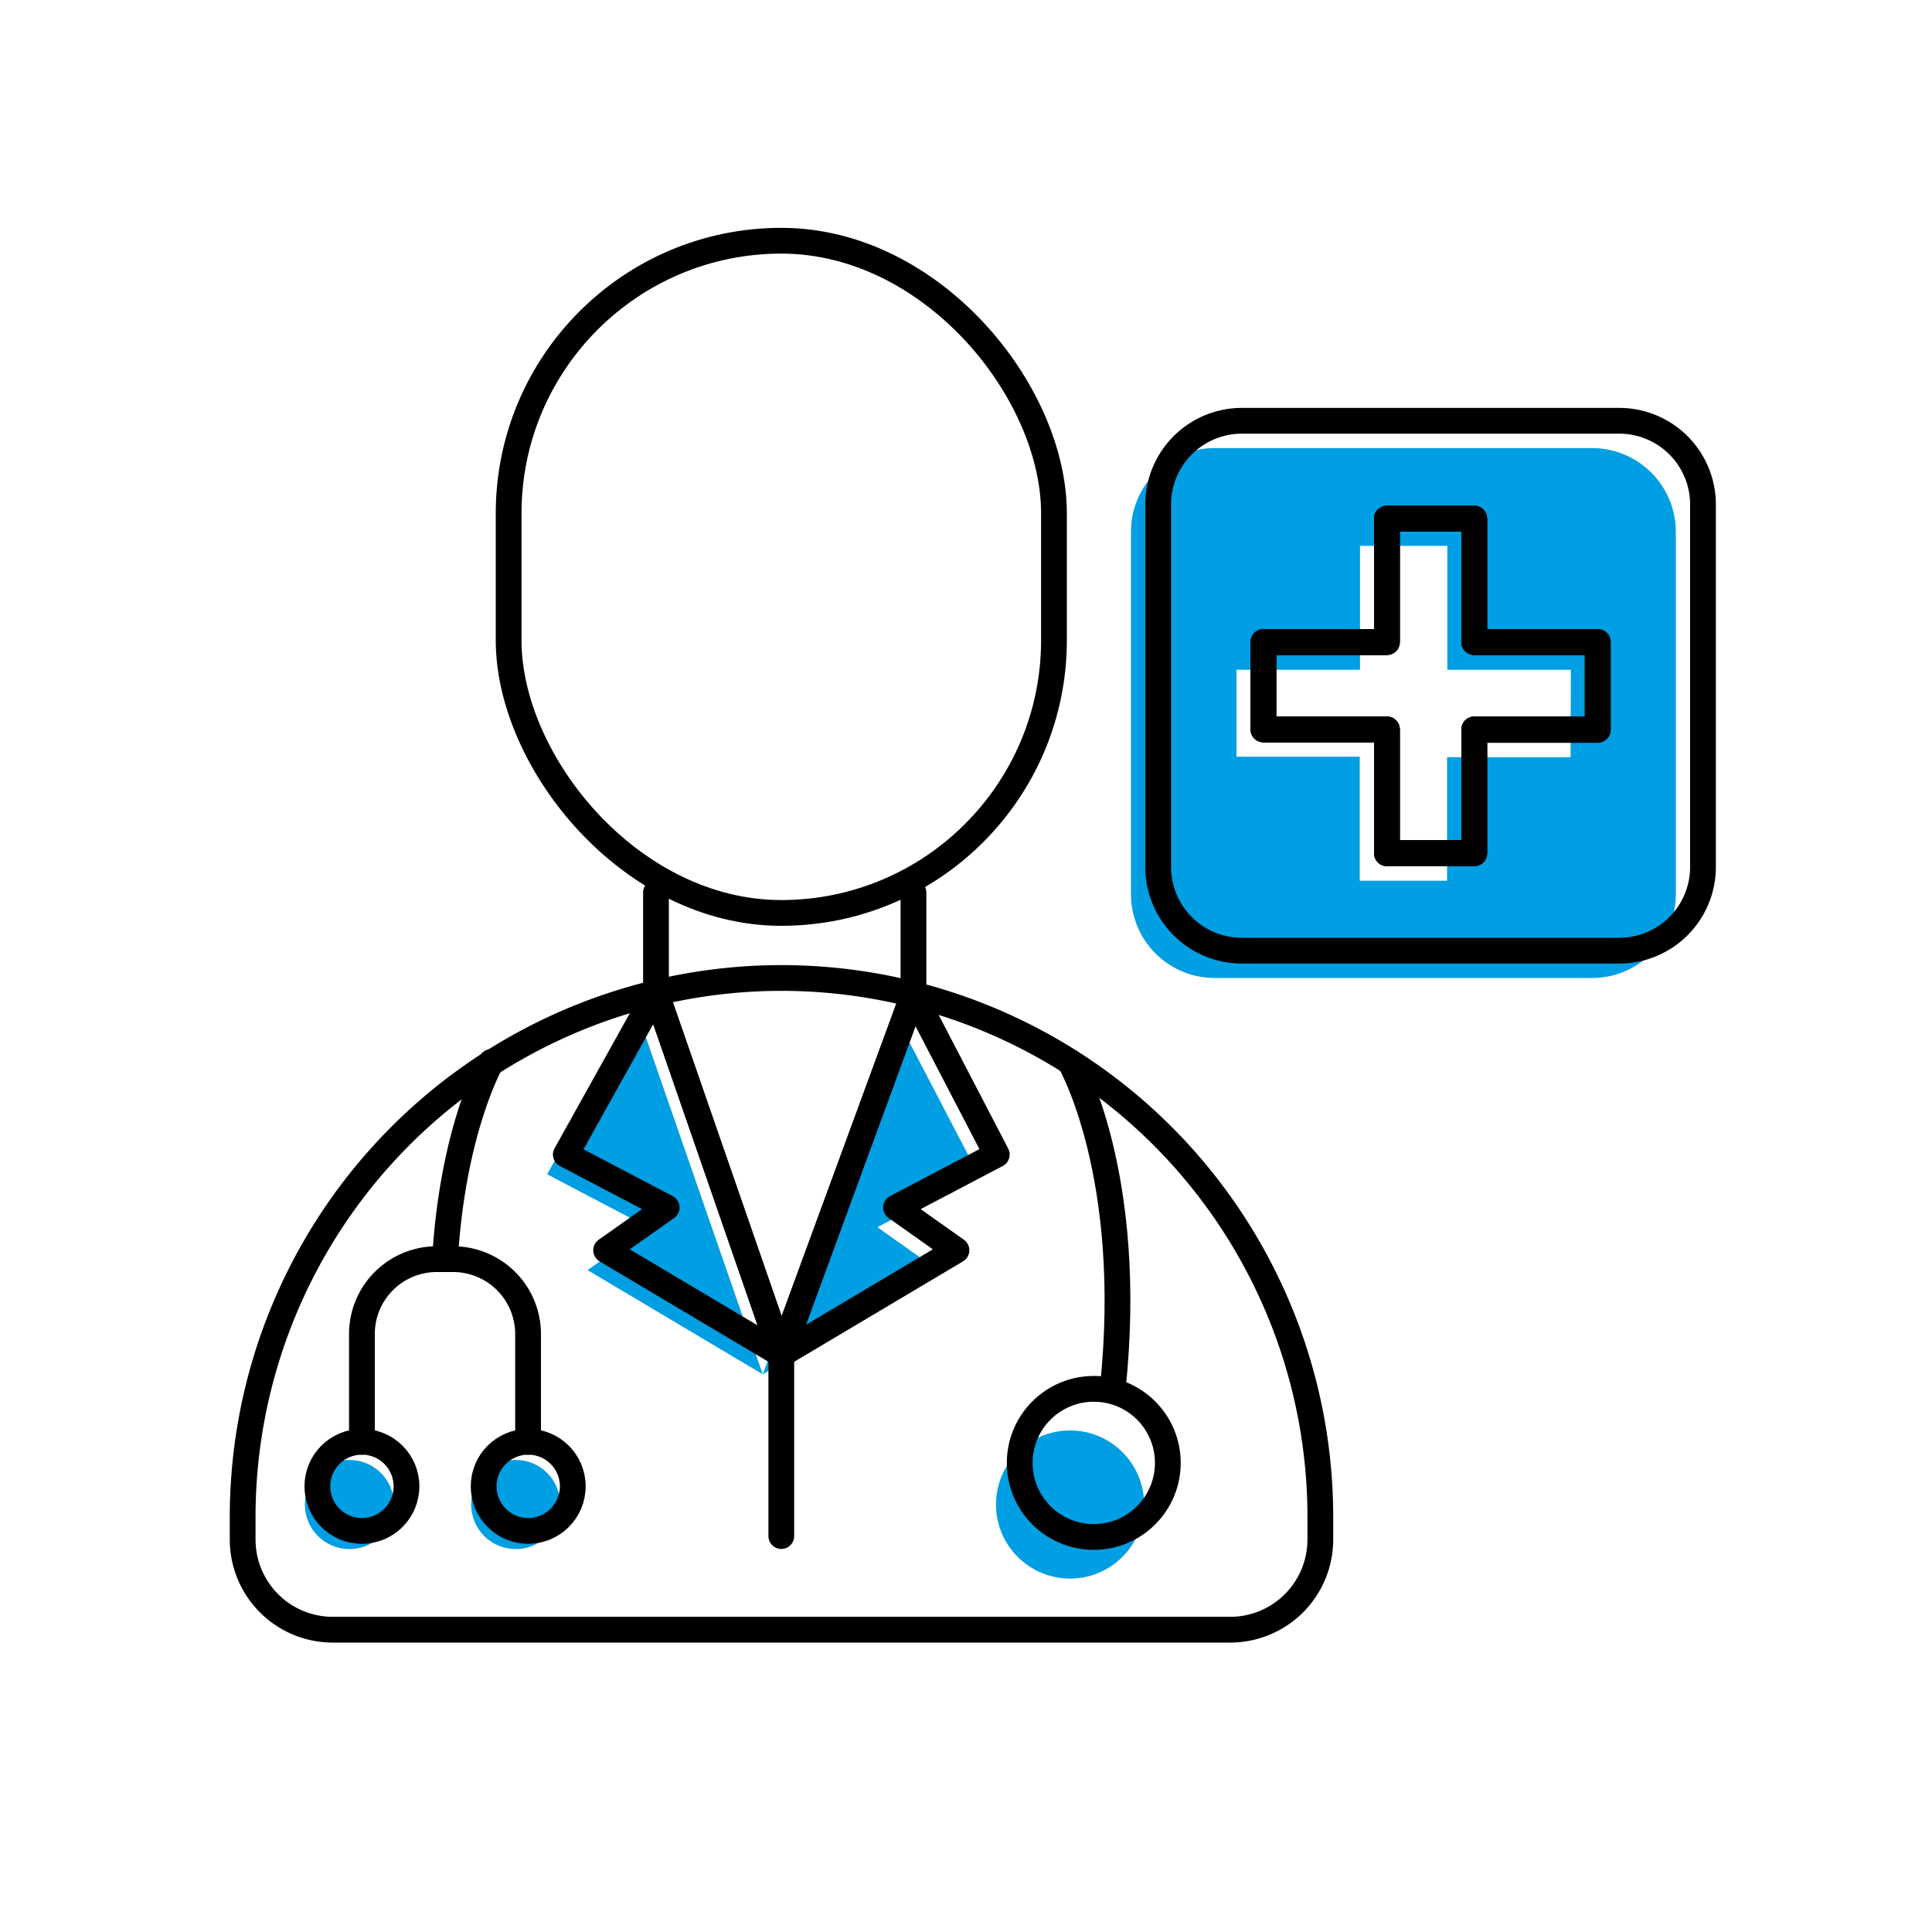
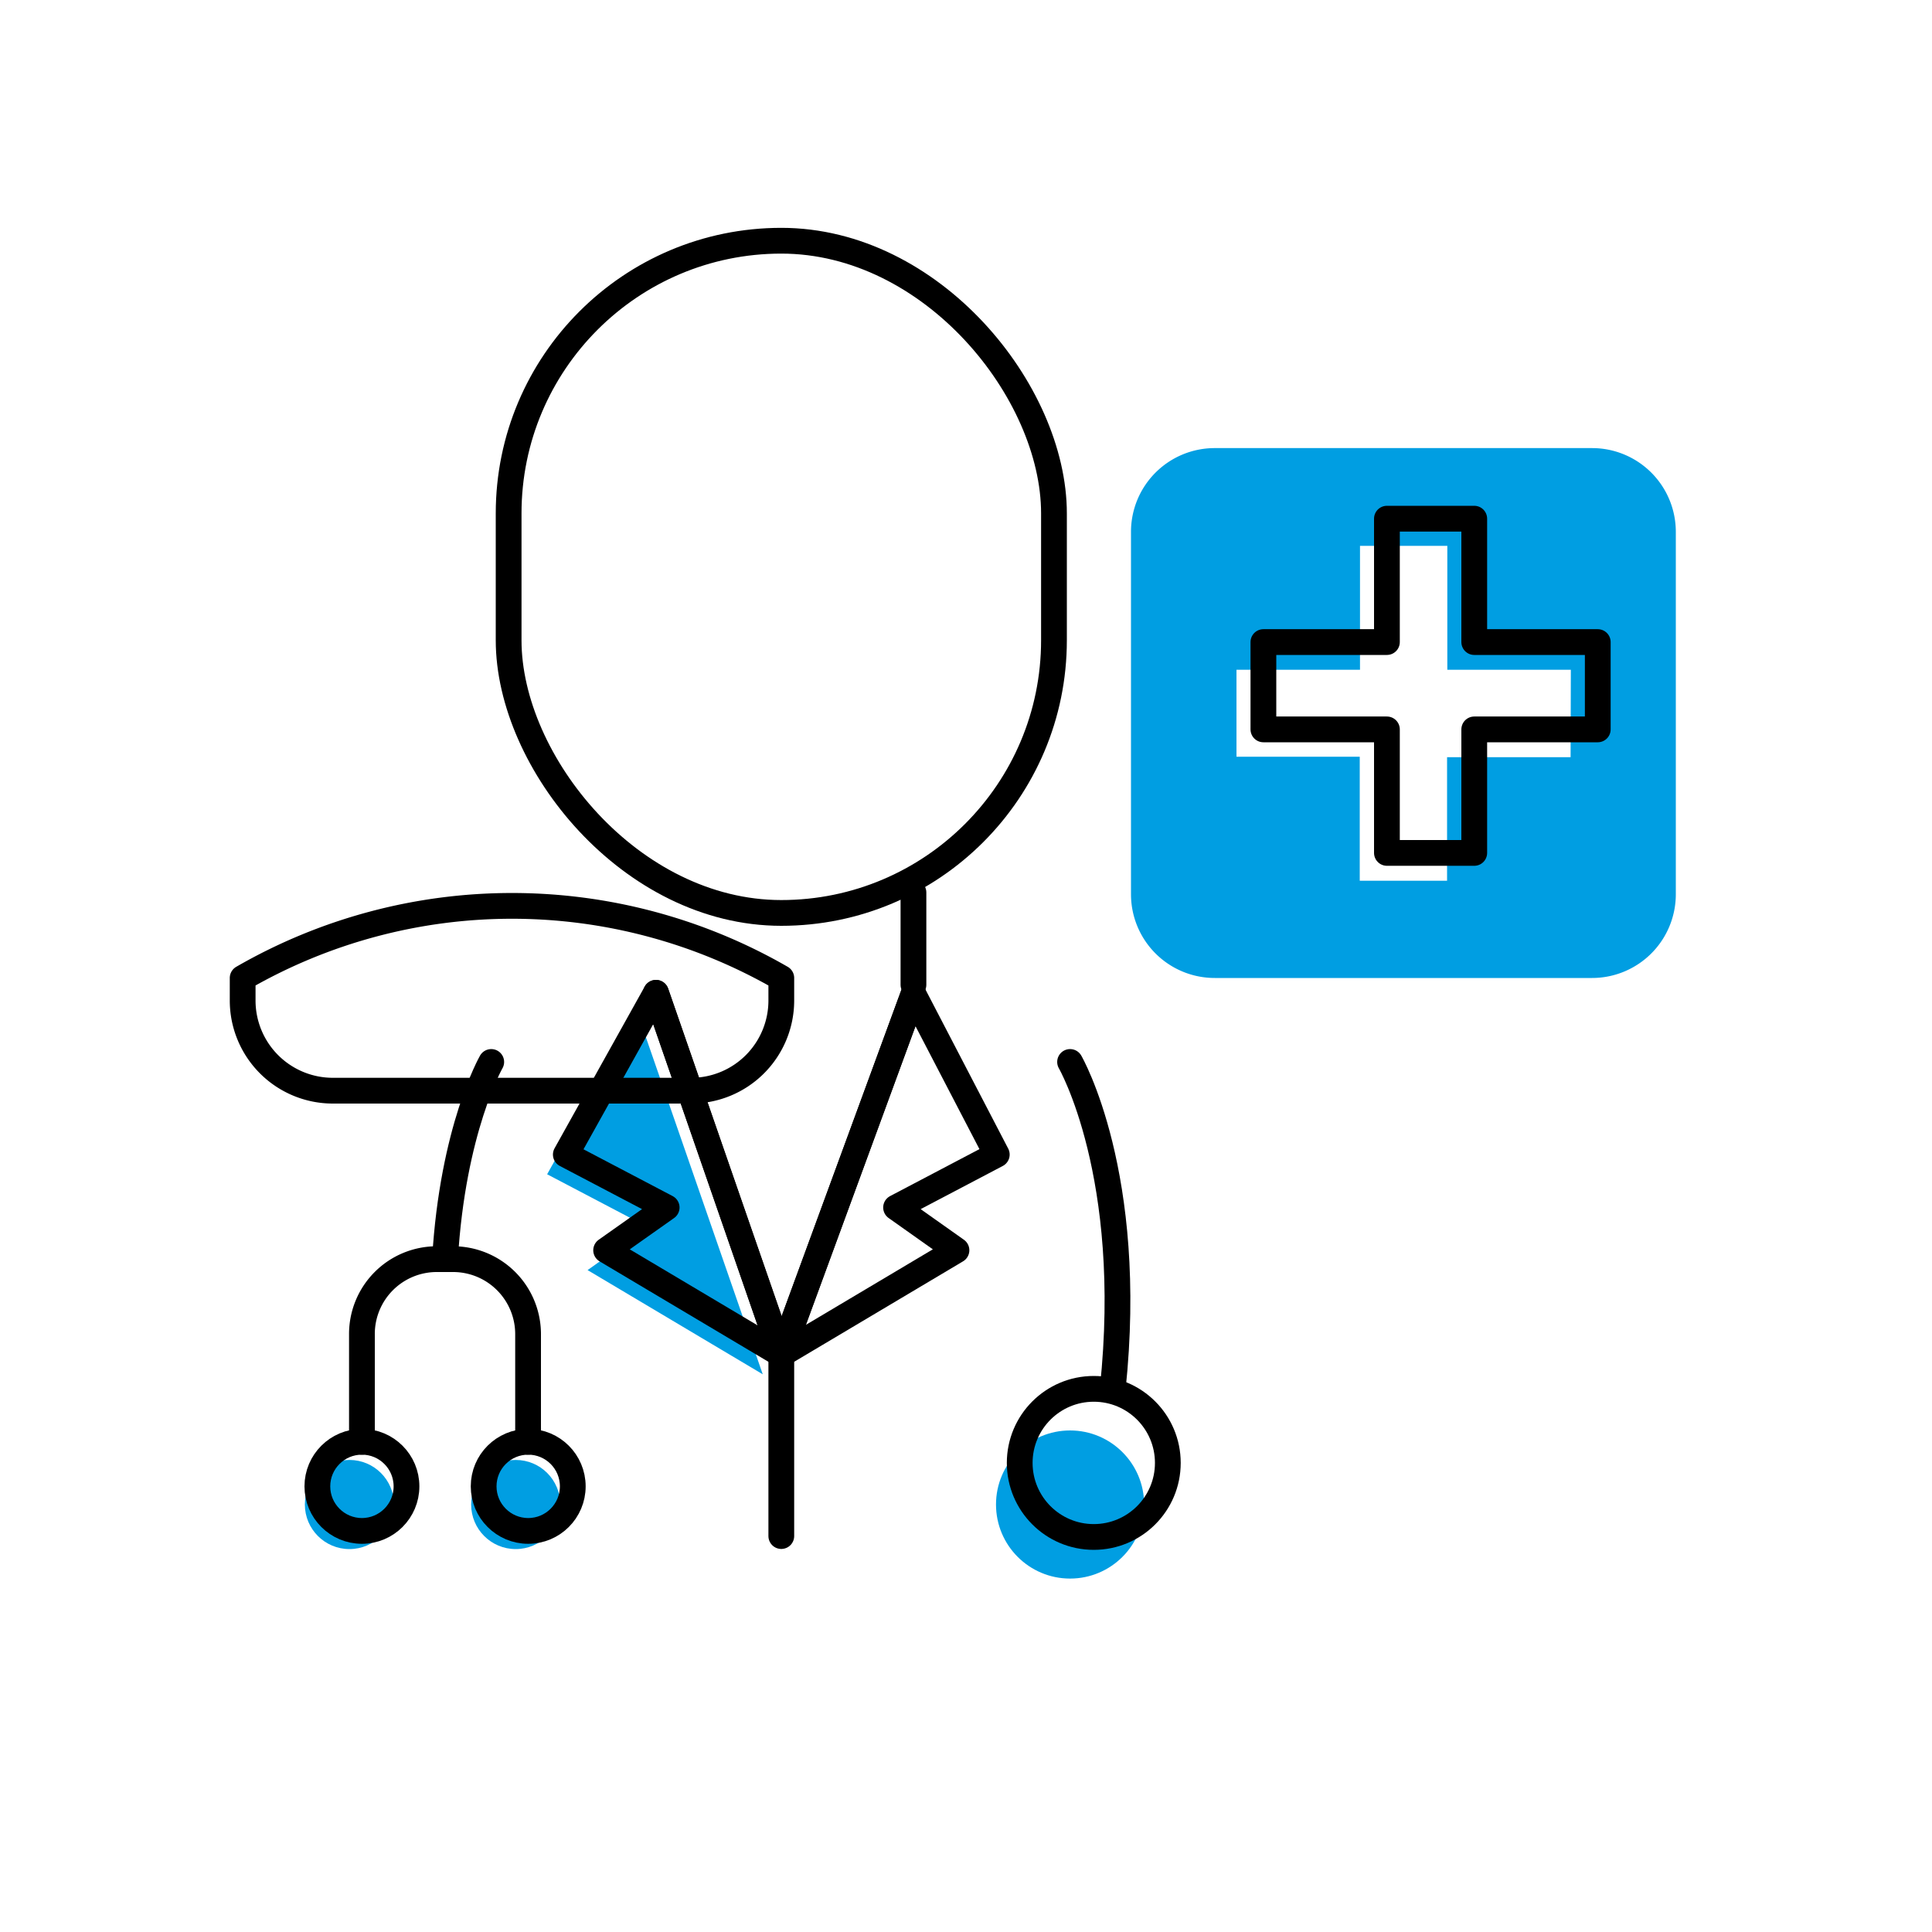
<svg xmlns="http://www.w3.org/2000/svg" viewBox="0 0 150 150">
  <circle cx="40.04" cy="116.81" r="3.46" fill="#009ee2" />
  <polygon points="59.22 106.7 45.62 98.61 50.31 95.28 42.48 91.17 49.48 78.61 59.22 106.7" fill="#009ee2" />
-   <polygon points="59.22 106.7 72.82 98.61 68.12 95.28 75.95 91.17 69.47 78.74 59.22 106.7" fill="#009ee2" />
  <circle cx="27.13" cy="116.81" r="3.46" fill="#009ee2" />
  <circle cx="83.08" cy="116.81" r="5.75" fill="#009ee2" />
  <path d="M123.61,34.79H94.32a6.5,6.5,0,0,0-6.51,6.51V69.43a6.5,6.5,0,0,0,6.51,6.5h29.29a6.5,6.5,0,0,0,6.5-6.5V41.3A6.5,6.5,0,0,0,123.61,34.79Zm-1.67,24h-9.59v9.59h-6.78V58.75H96V52h9.59V42.38h6.78V52h9.59Z" fill="#009ee2" />
-   <path d="M60.66,75.93h0a41.85,41.85,0,0,1,41.85,41.85v1.75a7,7,0,0,1-7,7H25.84a7,7,0,0,1-7-7v-1.75A41.85,41.85,0,0,1,60.66,75.93Z" fill="none" stroke="#000" stroke-linecap="round" stroke-linejoin="round" stroke-width="2" />
+   <path d="M60.66,75.93h0v1.75a7,7,0,0,1-7,7H25.84a7,7,0,0,1-7-7v-1.75A41.85,41.85,0,0,1,60.66,75.93Z" fill="none" stroke="#000" stroke-linecap="round" stroke-linejoin="round" stroke-width="2" />
  <rect x="39.49" y="18.69" width="42.34" height="52.19" rx="21.17" fill="none" stroke="#000" stroke-linecap="round" stroke-linejoin="round" stroke-width="2" />
-   <line x1="50.93" y1="69.29" x2="50.93" y2="76.46" fill="none" stroke="#000" stroke-linecap="round" stroke-linejoin="round" stroke-width="2" />
  <line x1="70.92" y1="69.29" x2="70.92" y2="76.46" fill="none" stroke="#000" stroke-linecap="round" stroke-linejoin="round" stroke-width="2" />
  <polyline points="50.93 77.08 60.66 105.16 70.92 77.2" fill="none" stroke="#000" stroke-linecap="round" stroke-linejoin="round" stroke-width="2" />
  <polygon points="60.66 105.16 47.06 97.07 51.76 93.75 43.93 89.64 50.93 77.08 60.66 105.16" fill="none" stroke="#000" stroke-linecap="round" stroke-linejoin="round" stroke-width="2" />
  <polygon points="60.66 105.16 74.26 97.07 69.57 93.75 77.39 89.64 70.92 77.2 60.66 105.16" fill="none" stroke="#000" stroke-linecap="round" stroke-linejoin="round" stroke-width="2" />
  <path d="M83.08,82.45s5.07,8.75,3.31,25.38" fill="none" stroke="#000" stroke-linecap="round" stroke-linejoin="round" stroke-width="2" />
  <path d="M38.14,82.45s-3,5.24-3.59,15.31" fill="none" stroke="#000" stroke-linecap="round" stroke-linejoin="round" stroke-width="2" />
  <path d="M28.1,111.94v-8.36a5.81,5.81,0,0,1,5.82-5.82h1.27A5.82,5.82,0,0,1,41,103.58v8.36" fill="none" stroke="#000" stroke-linecap="round" stroke-linejoin="round" stroke-width="2" />
  <circle cx="41.01" cy="115.4" r="3.46" fill="none" stroke="#000" stroke-linecap="round" stroke-linejoin="round" stroke-width="2" />
  <circle cx="28.1" cy="115.4" r="3.46" fill="none" stroke="#000" stroke-linecap="round" stroke-linejoin="round" stroke-width="2" />
  <circle cx="84.92" cy="113.58" r="5.75" fill="none" stroke="#000" stroke-linecap="round" stroke-linejoin="round" stroke-width="2" />
  <line x1="60.66" y1="104.63" x2="60.66" y2="119.26" fill="none" stroke="#000" stroke-linecap="round" stroke-linejoin="round" stroke-width="2" />
-   <path d="M125.72,32.67H96.43a6.5,6.5,0,0,0-6.51,6.51V67.31a6.5,6.5,0,0,0,6.51,6.5h29.29a6.5,6.5,0,0,0,6.5-6.5V39.18A6.5,6.5,0,0,0,125.72,32.67Zm-1.67,24h-9.59v9.59h-6.78V56.63H98.09V49.85h9.59V40.26h6.78v9.59h9.59Z" fill="none" stroke="#000" stroke-linecap="round" stroke-linejoin="round" stroke-width="2" />
-   <polygon points="124.05 49.85 124.05 56.63 114.46 56.63 114.46 66.22 107.68 66.22 107.68 56.63 98.09 56.63 98.09 49.85 107.68 49.85 107.68 40.27 114.46 40.27 114.46 49.85 124.05 49.85" fill="none" stroke="#000" stroke-linecap="round" stroke-linejoin="round" stroke-width="2" />
  <polygon points="124.05 49.85 124.05 56.63 114.46 56.63 114.46 66.22 107.68 66.22 107.68 56.63 98.09 56.63 98.09 49.85 107.68 49.85 107.68 40.27 114.46 40.27 114.46 49.85 124.05 49.85" fill="none" stroke="#000" stroke-linecap="round" stroke-linejoin="round" stroke-width="2" />
</svg>